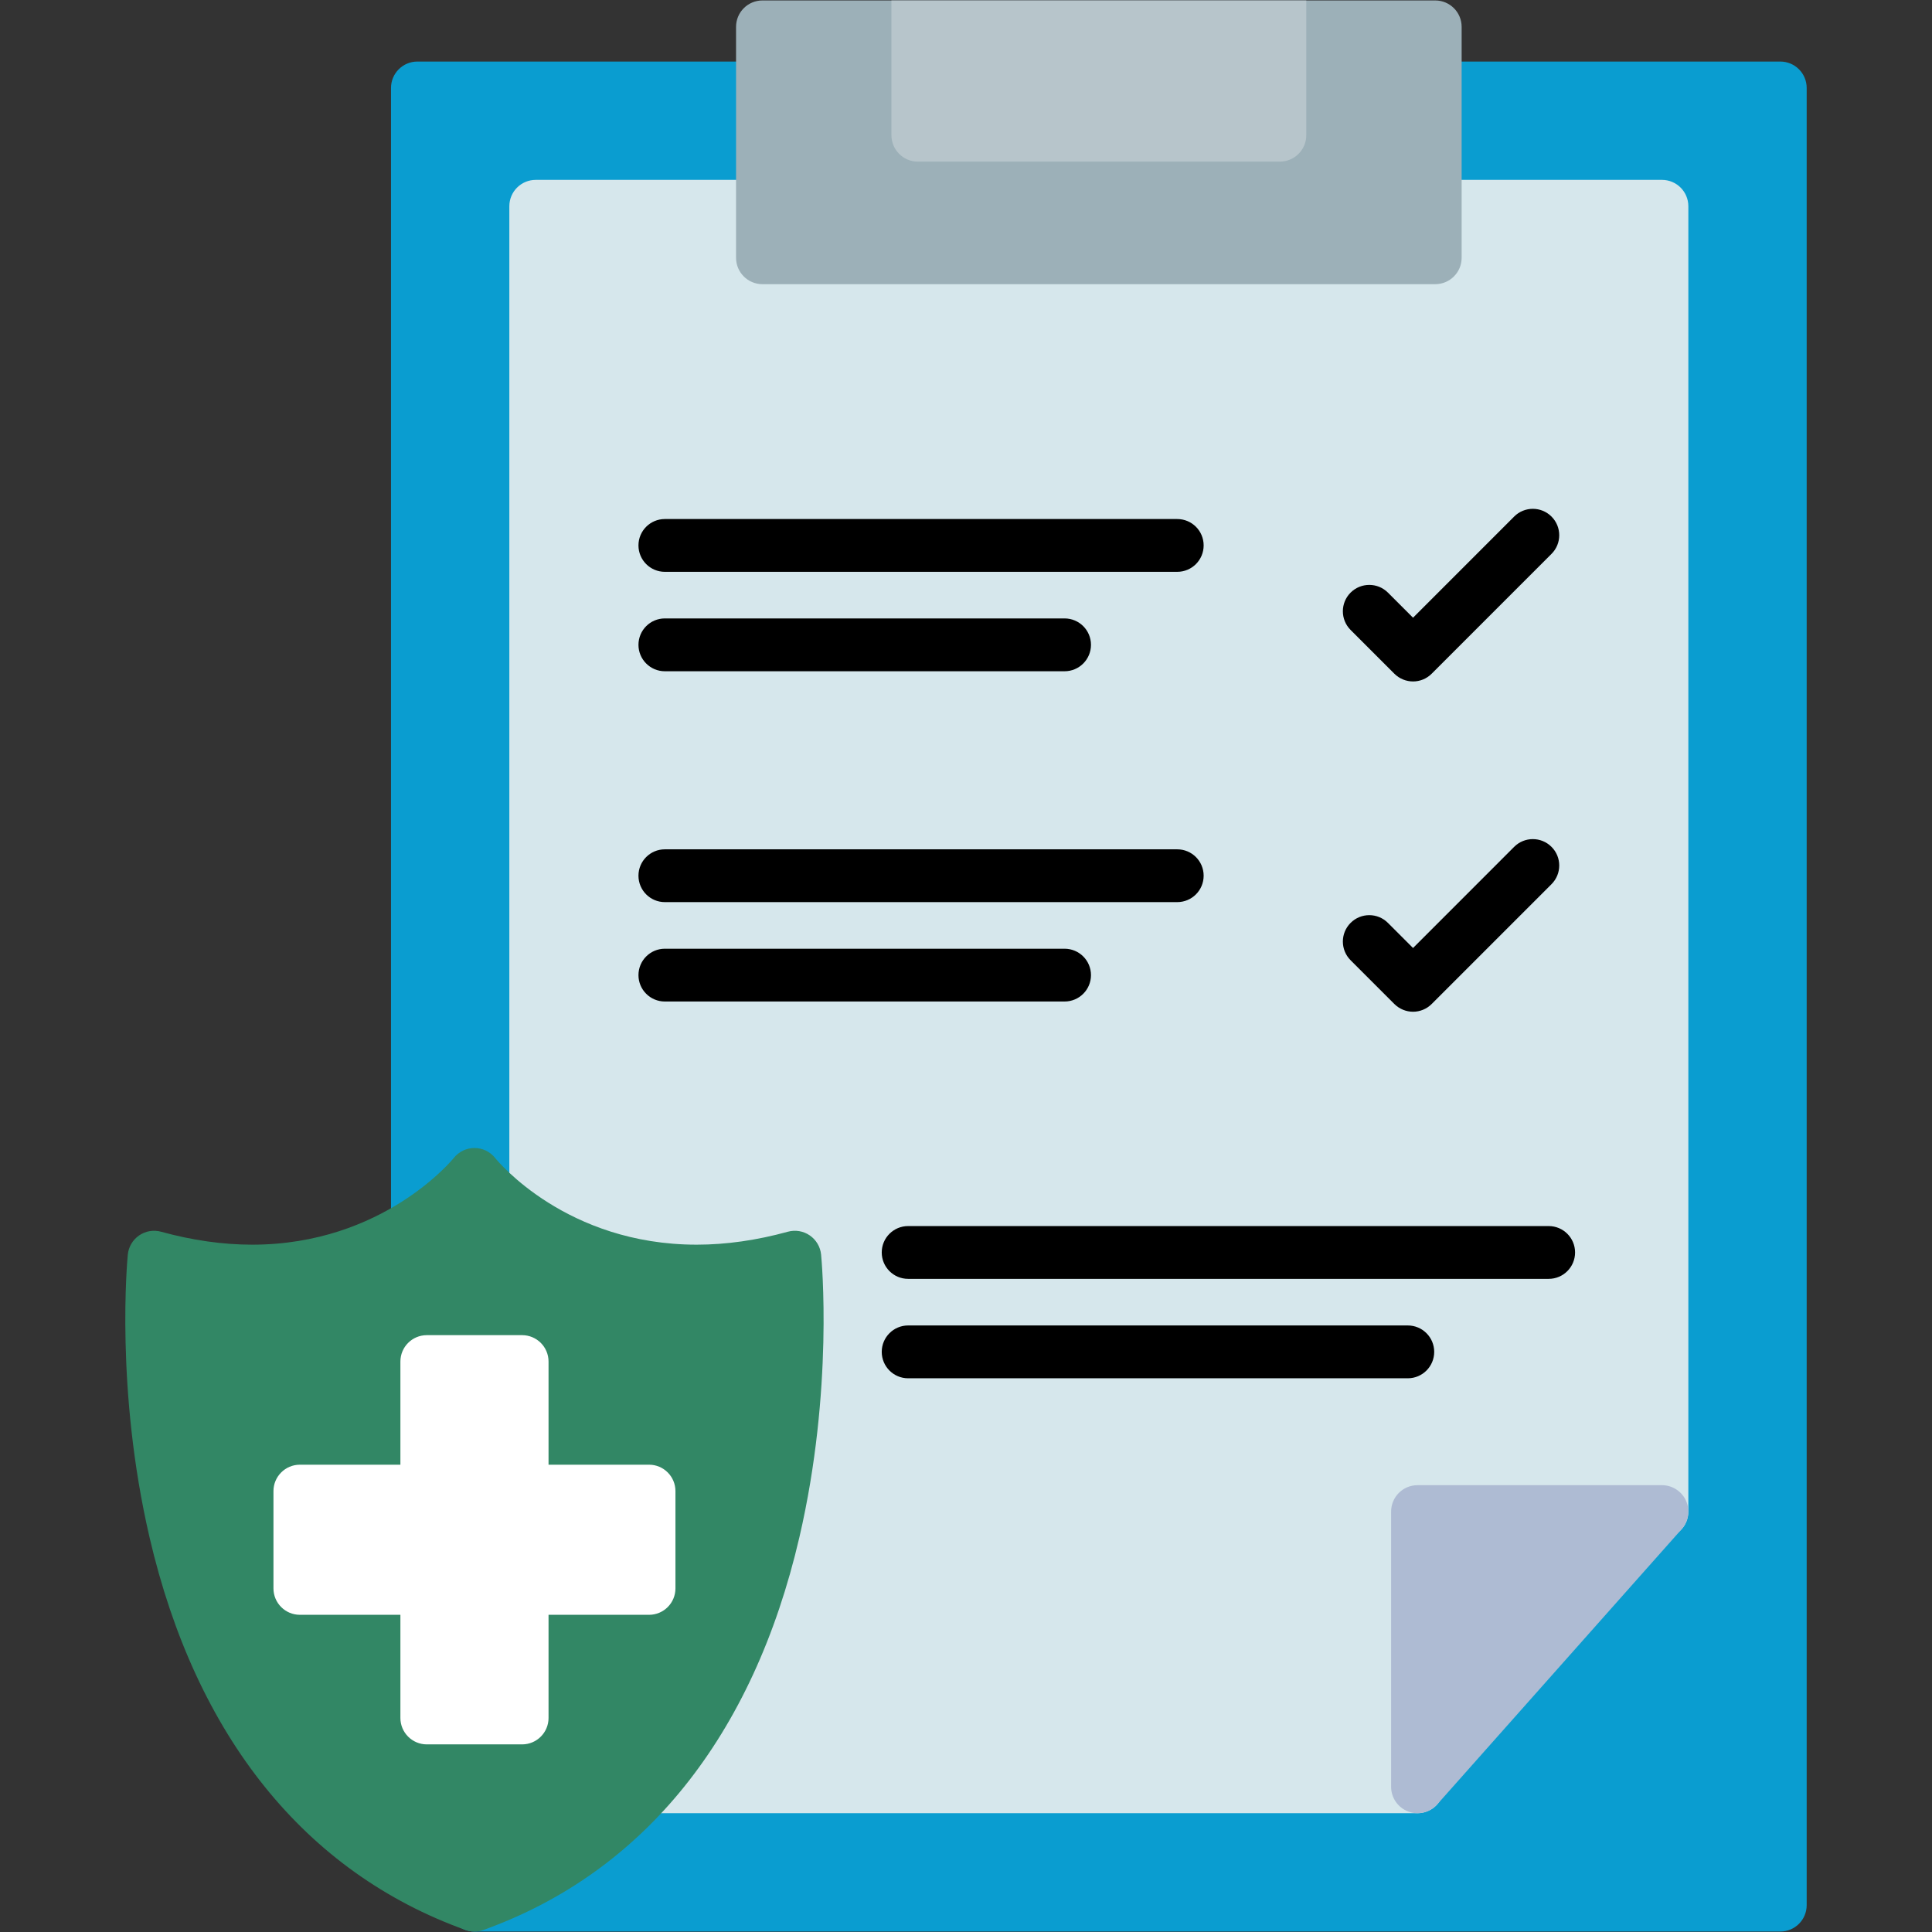
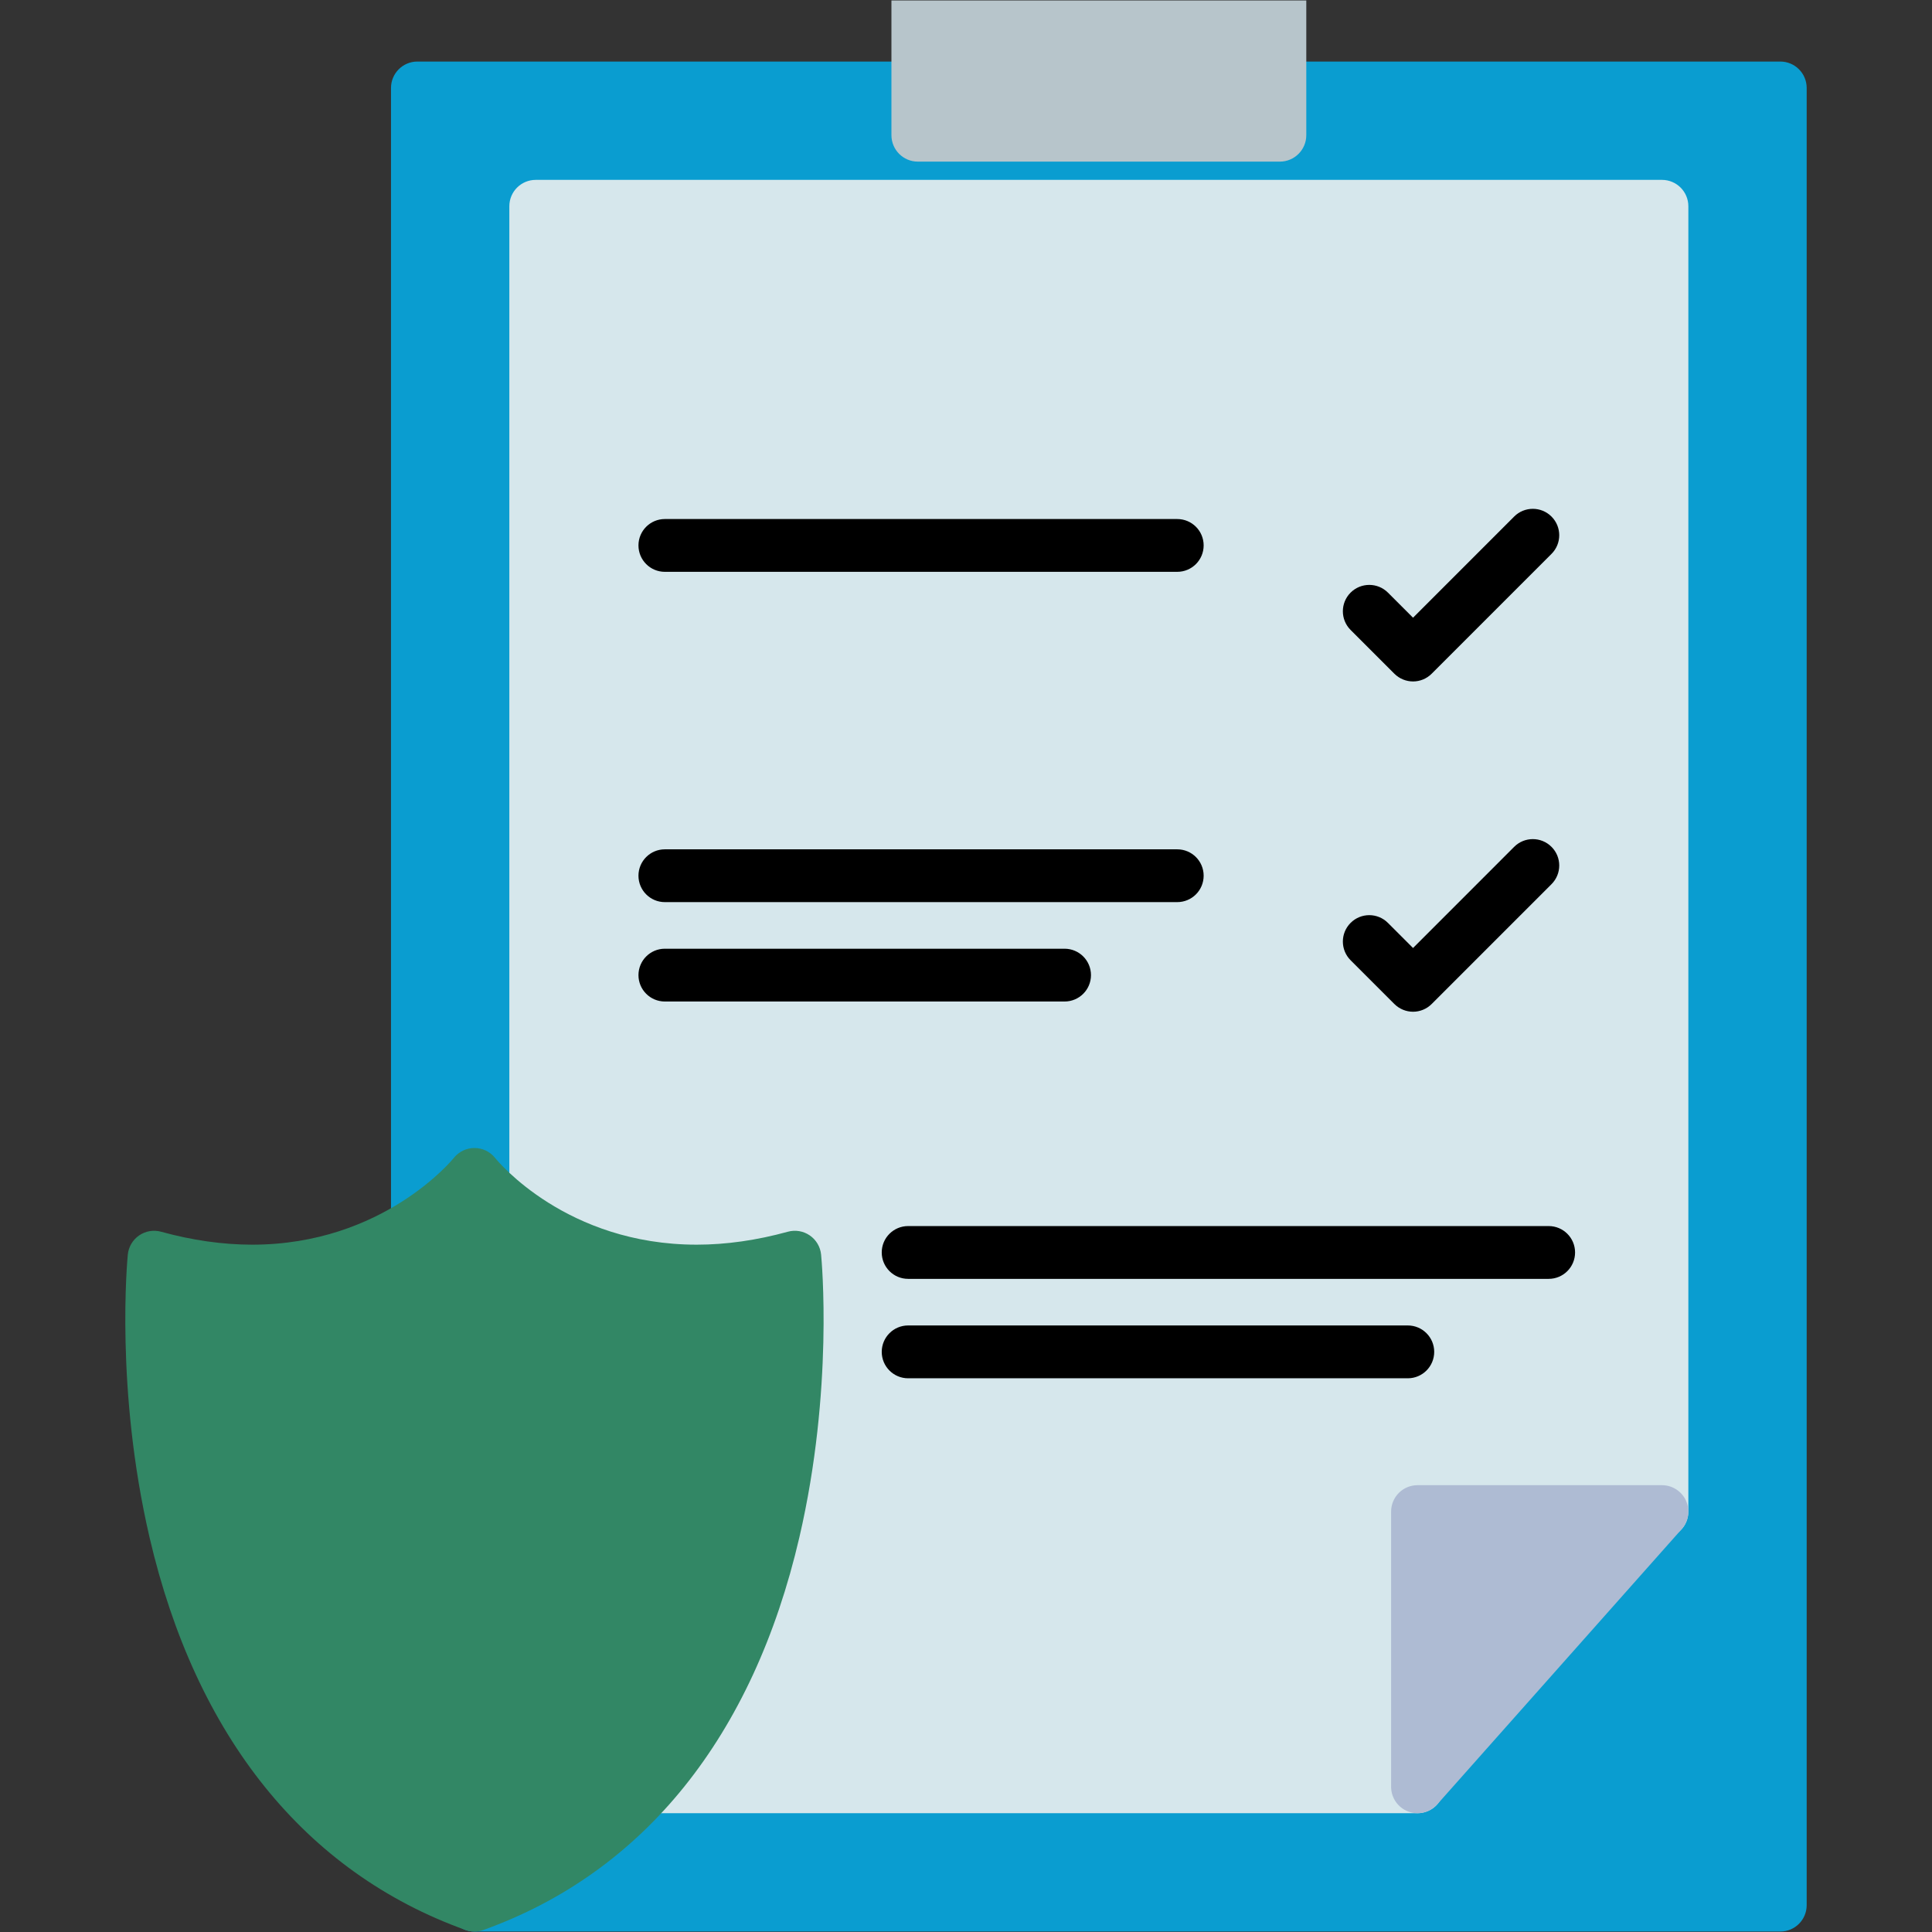
<svg xmlns="http://www.w3.org/2000/svg" clip-rule="evenodd" fill-rule="evenodd" height="512" image-rendering="optimizeQuality" shape-rendering="geometricPrecision" text-rendering="geometricPrecision" viewBox="0 0 512 512" width="512">
  <rect x="0" y="0" width="512" height="512" fill="#333333" stroke="none" />
  <g id="Layer_x0020_1">
    <g id="_2023808264960">
      <path d="m471.79 511.88h-346.05c-3.87 0-7-3.13-7-7 0-3.63 2.77-6.62 6.32-6.96l-13.69-166.85c-.25.02-.5.04-.75.04-3.87 0-7-3.14-7-7v-300.8c0-3.87 3.13-7 7-7h361.17c3.87 0 7 3.13 7 7v481.57c0 3.87-3.13 7-7 7z" fill="#0A9DD0" />
      <path d="m375.66 480.52-203.42-.01c-3.86 0-6.99-3.13-6.99-6.99 0-2.44 1.24-4.59 3.13-5.84-9.38-31.33-33.4-139.56-33.4-142.87v-270.15c0-3.86 3.13-6.99 6.99-6.99h298.47c3.86 0 6.99 3.13 6.99 6.99v345.93c0 3.86-3.13 6.99-6.99 6.99h-57.79v65.94c0 1.86-.73 3.64-2.05 4.95-1.31 1.31-3.09 2.05-4.94 2.05z" fill="#d6e7ec" />
      <path d="m375.66 480.52c-.84 0-1.68-.15-2.49-.46-2.71-1.03-4.51-3.63-4.51-6.54v-72.93c0-3.87 3.13-7 7-7h64.78c2.75 0 5.25 1.62 6.38 4.13s.68 5.45-1.15 7.51l-64.78 72.94c-1.36 1.52-3.27 2.35-5.23 2.35z" fill="#aebbd3" />
      <path d="m410.42 338.91h-169.76c-3.86 0-6.99-3.13-6.99-7 0-3.86 3.13-6.99 6.99-6.99h169.76c3.86 0 6.99 3.13 6.99 6.99 0 3.87-3.13 7-6.99 7z" />
      <path d="m373.08 365.26h-132.42c-3.86 0-6.99-3.14-6.99-7s3.13-7 6.99-7h132.42c3.87 0 7 3.14 7 7s-3.13 7-7 7z" />
-       <path d="m380.35 75.31h-178.29c-3.87 0-7-3.13-7-6.99v-61.2c0-3.87 3.13-7 7-7h178.29c3.87 0 7 3.13 7 7v61.2c0 3.86-3.13 6.99-7 6.99z" fill="#9cb0b8" />
      <path d="m236.24.12h109.94v35.71c0 3.86-3.14 7-7 7h-95.95c-3.86 0-6.99-3.14-6.99-7v-35.71z" fill="#b7c5cb" />
      <path d="m311.98 151.54h-135.79c-3.86 0-6.99-3.13-6.99-7 0-3.86 3.13-6.99 6.99-6.99h135.79c3.87 0 7 3.13 7 6.99 0 3.87-3.13 7-7 7z" />
-       <path d="m282.12 177.89h-105.93c-3.86 0-6.99-3.14-6.99-7 0-3.87 3.13-7 6.99-7h105.93c3.87 0 7 3.13 7 7 0 3.86-3.13 7-7 7z" />
      <path d="m311.98 239.07h-135.79c-3.86 0-6.99-3.13-6.99-7 0-3.86 3.13-6.99 6.99-6.99h135.79c3.87 0 7 3.13 7 6.99 0 3.87-3.13 7-7 7z" />
      <path d="m282.12 265.41h-105.93c-3.86 0-6.99-3.13-6.99-6.99 0-3.87 3.13-7 6.99-7h105.93c3.87 0 7 3.13 7 7 0 3.86-3.13 6.99-7 6.99z" />
      <path d="m374.47 180.59c-1.79 0-3.58-.69-4.95-2.05l-11.6-11.6c-2.73-2.73-2.73-7.16 0-9.89 2.74-2.73 7.17-2.73 9.9 0l6.65 6.65 26.8-26.81c2.73-2.73 7.16-2.73 9.89 0 2.74 2.74 2.74 7.17 0 9.9l-31.75 31.75c-1.36 1.36-3.15 2.05-4.94 2.05z" />
      <path d="m374.47 268.12c-1.79 0-3.58-.69-4.95-2.05l-11.6-11.6c-2.73-2.73-2.73-7.16 0-9.89 2.73-2.74 7.17-2.74 9.9 0l6.65 6.65 26.8-26.81c2.73-2.73 7.16-2.73 9.89 0 2.74 2.73 2.74 7.16 0 9.9l-31.75 31.75c-1.36 1.36-3.15 2.05-4.94 2.05z" />
      <path d="m125.74 511.88c-.8 0-1.6-.14-2.37-.41-42.52-15.28-71.48-51.28-83.75-104.1-9.1-39.19-5.89-73.45-5.75-74.89.2-2.05 1.3-3.91 3-5.08s3.83-1.53 5.82-.98c8.24 2.27 16.36 3.43 24.14 3.43 34.77 0 53.25-22.75 53.43-22.98 1.33-1.67 3.34-2.64 5.48-2.64 2.13 0 4.15.97 5.47 2.64.75.92 18.96 22.98 53.43 22.98 7.78 0 15.9-1.16 24.14-3.43 1.99-.55 4.12-.19 5.82.98s2.8 3.03 3 5.08c.14 1.44 3.35 35.7-5.75 74.89-12.27 52.83-41.23 88.82-83.75 104.1-.76.27-1.56.41-2.36.41z" fill="#328765" />
-       <path d="m138.37 462.28h-25.26c-3.87 0-7-3.14-7-7v-27.34h-26.64c-3.86 0-7-3.13-7-7v-25.78c0-3.86 3.14-7 7-7h26.64v-27.33c0-3.87 3.13-7 7-7h25.26c3.86 0 7 3.13 7 7v27.33h26.64c3.86 0 6.99 3.14 6.99 7v25.78c0 3.87-3.13 7-6.99 7h-26.64v27.34c0 3.86-3.14 7-7 7z" fill="#fff" />
    </g>
  </g>
</svg>